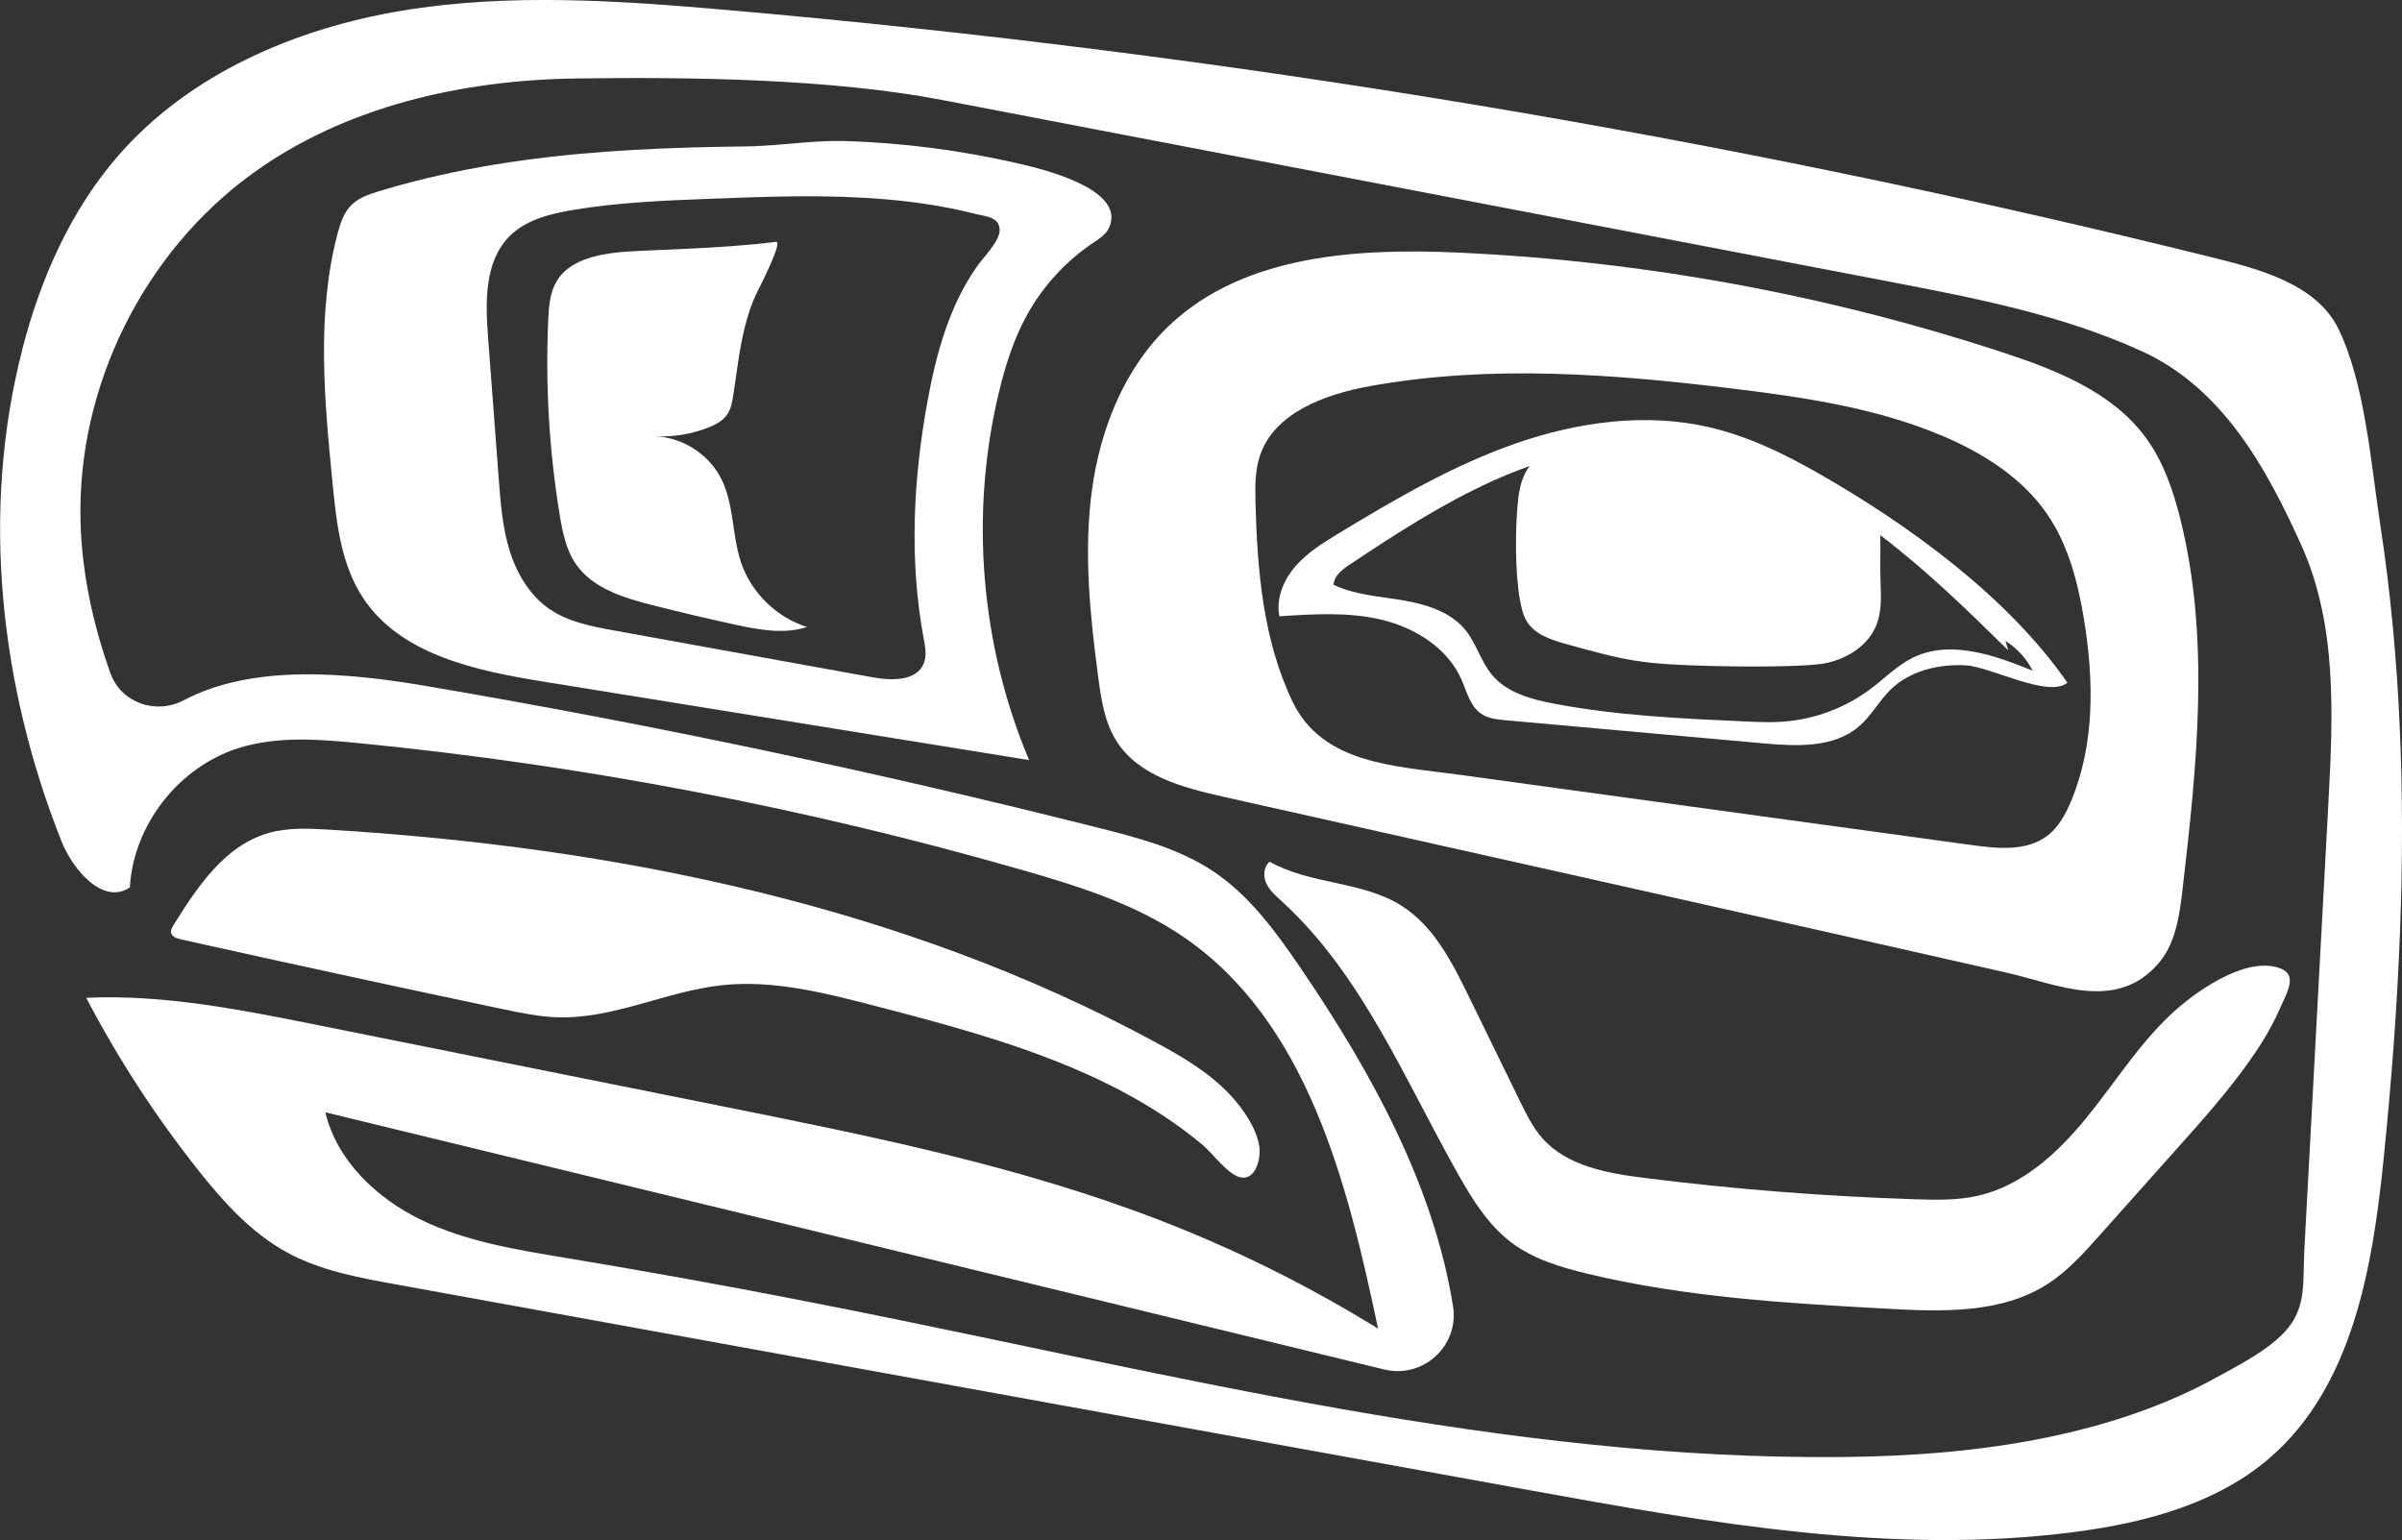
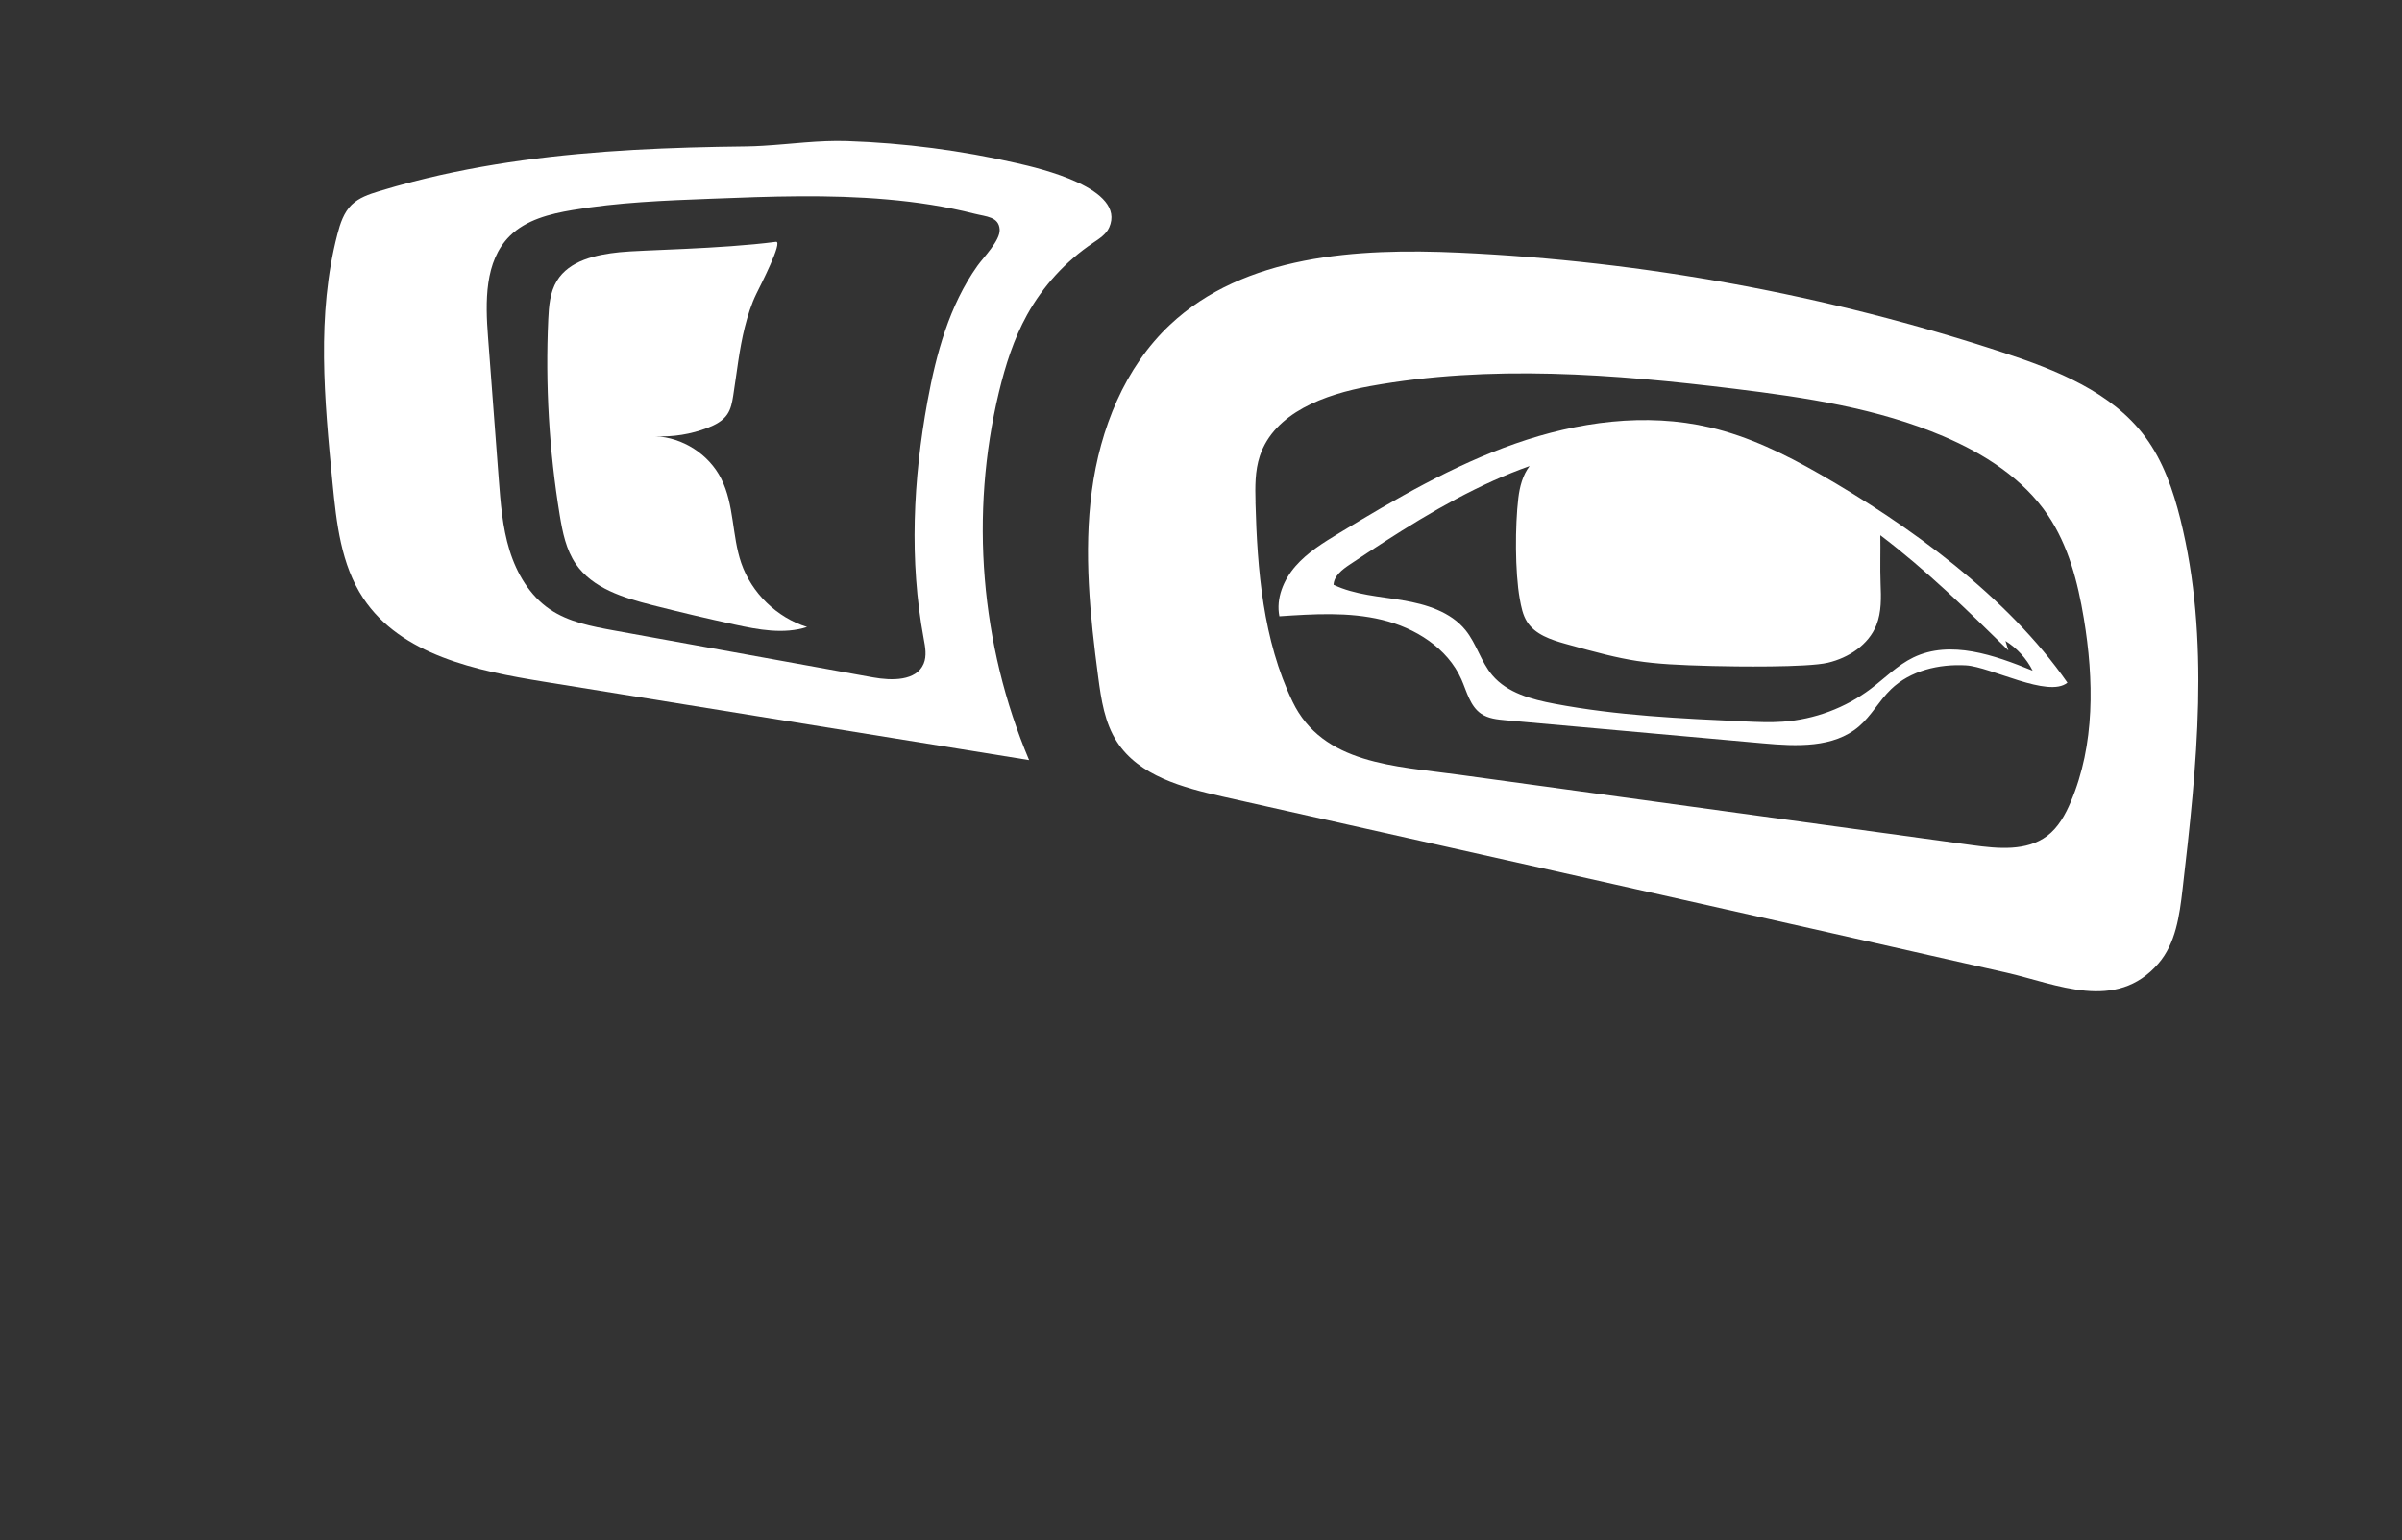
<svg xmlns="http://www.w3.org/2000/svg" width="786" height="504" viewBox="0 0 786 504" fill="none">
  <rect x="0" y="0" width="786" height="504" fill="#333333" stroke="none" />
-   <path d="M7.291 114.316C13.244 91.23 23.109 68.777 38.827 50.791C62.087 24.171 96.599 9.302 131.53 3.501C166.461 -2.299 202.194 0.168 237.476 3.235C401.662 17.537 564.728 44.707 724.634 84.429C739.181 88.046 758.059 92.98 765.183 107.599C773.928 125.551 775.817 151.688 778.827 171.29C785.583 215.229 787.021 259.835 785.382 304.191C784.446 329.411 782.506 354.565 779.948 379.668C776.319 415.123 769.748 453.744 742.743 477.097C725.353 492.133 701.993 498.317 679.168 501.317C619.674 509.152 559.478 498.384 500.435 487.666C376.731 465.213 253.027 442.743 129.323 420.29C117.233 418.09 104.91 415.823 94.108 409.972C82.236 403.538 72.989 393.22 64.628 382.652C50.766 365.133 38.56 346.33 28.209 326.544C53.542 325.394 78.708 330.411 103.572 335.395C147.95 344.297 192.329 353.214 236.724 362.116C284.981 371.8 333.523 381.568 379.423 399.287C404.288 408.888 428.266 420.807 450.94 434.809C440.857 386.852 427.714 334.162 387.132 306.525C371.497 295.873 353.12 290.073 334.928 284.839C263.846 264.386 190.891 250.417 117.267 243.183C104.174 241.9 90.663 240.866 78.122 244.8C58.492 250.951 43.643 269.97 42.489 290.439C33.794 296.24 23.895 284.855 20.049 275.154C-0.083 224.297 -6.337 167.273 7.325 114.316H7.291ZM26.337 170.407C26.755 187.426 30.4 204.211 36.119 220.28C39.58 229.998 50.967 233.999 60.097 229.181C82.737 217.23 113.421 220.047 140.025 224.597C213.782 237.182 287.055 252.651 359.608 270.953C372.617 274.237 385.877 277.721 397.03 285.172C408.836 293.056 417.43 304.825 425.423 316.543C448.432 350.314 469.149 387.702 475.47 427.508C477.527 440.426 465.705 451.277 452.946 448.177C337.453 420.123 221.959 392.07 106.465 364.016C110.227 379.851 123.27 392.203 137.968 399.287C152.666 406.371 169.069 408.988 185.172 411.672C215.939 416.789 246.623 422.407 277.206 428.524C385.008 450.061 492.827 477.881 602.752 476.831C625.259 476.614 647.866 474.947 669.938 470.397C689.001 466.463 707.762 460.395 724.868 451.011C732.476 446.827 742.659 441.709 748.378 435.025C754.832 427.441 753.494 419.056 754.046 409.038C756.672 360.132 759.313 311.226 761.939 262.302C763.46 234.015 764.765 204.478 753.143 178.625C741.405 152.521 726.991 126.884 700.906 114.966C674.821 103.048 646.328 97.547 618.153 92.147L308.408 32.739C271.838 25.721 225.52 25.154 188.282 25.688C151.044 26.221 112.936 34.872 82.788 56.658C47.054 82.479 25.25 126.401 26.353 170.374L26.337 170.407Z" fill="white" />
  <path d="M115.126 66.975C117.484 64.692 120.728 63.591 123.872 62.625C127.617 61.474 131.396 60.424 135.192 59.441C158.769 53.357 183.048 50.44 207.327 49.056C219.5 48.373 231.69 48.056 243.863 47.923C245.803 47.906 247.743 47.823 249.666 47.706C258.829 47.173 267.925 45.856 277.256 46.172C295.917 46.806 314.527 49.223 332.72 53.39C340.027 55.057 368.671 61.608 362.952 74.46C361.932 76.727 359.675 78.143 357.618 79.527C348.722 85.511 341.281 93.645 336.098 103.013C331.734 110.898 328.991 119.565 326.884 128.317C317.303 168.139 320.815 210.994 336.75 248.749C283.827 240.198 230.904 231.647 177.982 223.096C155.876 219.529 131.212 214.378 118.855 195.759C111.565 184.774 110.093 171.089 108.806 157.987C106.147 130.85 103.522 103.03 110.411 76.643C111.331 73.126 112.501 69.509 115.11 66.975H115.126ZM159.705 110.398C160.876 125.816 162.046 141.235 163.2 156.67C163.802 164.571 164.404 172.539 166.745 180.107C169.086 187.675 173.333 194.909 179.888 199.376C186.058 203.577 193.649 205.01 200.99 206.344C229.216 211.461 257.424 216.578 285.65 221.679C291.77 222.779 299.813 222.929 302.237 217.228C303.324 214.661 302.772 211.728 302.254 208.977C297.505 183.391 298.809 156.97 303.491 131.367C306.351 115.748 310.631 99.98 319.828 87.011C321.768 84.261 327.319 78.743 327.119 75.126C326.868 70.892 322.721 70.909 318.858 69.926C309.511 67.559 299.946 66.108 290.348 65.275C271.186 63.575 251.89 64.291 232.694 65.042C217.527 65.625 202.294 66.208 187.329 68.742C179.888 69.992 172.112 71.942 166.778 77.26C158.501 85.528 158.819 98.763 159.705 110.414V110.398Z" fill="white" />
  <path d="M182.229 91.912C186.275 85.261 194.954 83.344 202.696 82.544C210.12 81.76 235.57 81.527 253.913 79.144C256.354 78.827 248.713 93.679 247.542 96.062C245.836 99.529 244.683 103.263 243.73 107.014C241.874 114.415 241.104 122.032 239.917 129.55C239.583 131.65 239.181 133.834 237.978 135.601C236.506 137.785 234.015 139.068 231.54 140.018C226.105 142.118 220.22 143.052 214.401 142.785C223.38 143.135 231.975 148.653 236.004 156.67C240.285 165.155 239.482 175.306 242.559 184.274C245.937 194.075 254.18 202.093 264.096 205.193C256.488 207.644 248.211 206.094 240.402 204.393C231.339 202.426 222.326 200.293 213.347 198.009C203.983 195.626 193.884 192.525 188.432 184.574C185.222 179.907 184.085 174.173 183.165 168.605C179.687 147.453 178.433 125.933 179.403 104.513C179.604 100.18 179.955 95.662 182.212 91.945L182.229 91.912Z" fill="white" />
-   <path d="M415.491 282.02C428.7 289.505 445.672 288.271 458.531 296.356C469.116 303.006 475.102 314.791 480.586 326.009C486.205 337.511 491.84 349.029 497.458 360.531C499.515 364.731 501.588 368.982 504.682 372.482C512.775 381.65 525.985 383.967 538.141 385.501C567.604 389.201 597.234 391.535 626.914 392.485C633.703 392.702 640.576 392.835 647.197 391.335C661.527 388.084 673.082 377.6 682.379 366.248C691.676 354.897 699.485 342.278 710.136 332.194C717.661 325.076 733.613 313.474 745.017 316.525C752.441 318.525 748.545 324.376 745.685 330.843C743.077 336.761 739.599 342.278 735.853 347.546C728.73 357.58 720.52 366.782 712.31 375.966C703.866 385.434 695.405 394.902 686.96 404.37C681.793 410.154 676.543 416.021 670.022 420.205C654.922 429.923 635.609 429.29 617.667 428.306C584.71 426.489 551.535 424.573 519.447 416.838C510.701 414.738 501.856 412.088 494.666 406.704C487.108 401.036 481.958 392.802 477.309 384.584C459.685 353.446 445.806 318.992 419.336 294.872C417.43 293.138 415.424 291.388 414.353 289.055C413.283 286.721 413.467 283.587 415.491 282.004V282.02Z" fill="white" />
  <path d="M382.884 106.264C407.197 83.427 444.034 81.16 477.409 82.677C537.857 85.444 597.92 96.462 655.391 115.348C672.864 121.082 691.107 128.283 702.026 143.052C707.845 150.92 711.089 160.354 713.464 169.839C723.296 209.294 718.881 250.716 714.183 291.105C713.196 299.656 711.942 308.774 706.307 315.291C692.411 331.36 673.032 322.042 656.511 318.292C571.099 298.906 485.586 279.887 400.124 260.701C387.098 257.767 372.751 253.967 365.511 242.782C361.481 236.564 360.344 228.98 359.374 221.646C356.682 201.41 354.575 180.857 357.284 160.621C359.993 140.385 367.985 120.266 382.884 106.264ZM410.825 164.405C411.411 186.474 413.267 209.427 422.965 229.63C432.814 250.133 456.608 250.666 477.292 253.517C533.325 261.201 589.342 268.902 645.375 276.586C653.769 277.736 663.166 278.653 669.905 273.536C673.55 270.769 675.841 266.602 677.613 262.401C685.556 243.665 685.205 222.412 681.877 202.343C679.921 190.508 676.844 178.573 670.139 168.622C662.046 156.62 649.271 148.469 635.944 142.785C614.373 133.584 590.847 130.084 567.554 127.233C527.941 122.383 487.559 119.249 448.298 126.366C433.549 129.033 416.929 135.068 412.247 149.253C410.641 154.103 410.708 159.304 410.842 164.405H410.825Z" fill="white" />
  <path d="M438.148 174.489C456.625 163.305 475.403 152.32 495.803 145.186C516.203 138.051 538.509 134.951 559.544 139.868C572.219 142.835 584.058 148.603 595.344 155.07C624.757 171.906 656.996 195.275 676.51 223.413C670.256 228.547 651.394 218.212 643.335 217.745C634.506 217.245 625.125 219.445 618.771 225.58C614.908 229.313 612.35 234.264 608.27 237.748C599.993 244.832 587.837 244.249 576.968 243.265L492.726 235.714C489.934 235.464 487.007 235.164 484.7 233.597C481.038 231.13 479.984 226.346 478.212 222.329C473.664 212.078 463.129 205.477 452.21 202.843C441.291 200.209 429.871 200.943 418.651 201.693C417.48 195.842 420.022 189.741 423.951 185.258C427.881 180.757 433.065 177.573 438.181 174.473L438.148 174.489ZM458.999 196.459C466.658 197.742 474.667 200.193 479.55 206.21C483.161 210.661 484.6 216.578 488.312 220.962C493.228 226.78 501.187 228.897 508.678 230.313C529.162 234.197 550.063 235.147 570.881 236.098C575.062 236.281 579.242 236.481 583.406 236.181C593.756 235.447 603.889 231.664 612.166 225.413C616.781 221.929 620.895 217.678 626.095 215.161C638.268 209.311 652.632 214.395 665.139 219.495C663.133 215.528 660.022 212.111 656.243 209.761L657.196 212.861C643.786 199.693 630.259 186.508 615.293 175.156C615.393 180.374 615.176 185.658 615.377 190.875C615.561 195.492 615.711 200.276 614.005 204.577C611.43 211.028 604.926 215.278 598.154 216.878C591.382 218.495 567.387 218.145 560.43 217.962C537.673 217.362 533.091 216.528 512.24 210.694C507.491 209.361 502.358 207.66 499.716 203.51C498.294 201.276 497.776 198.593 497.308 195.976C495.719 187.124 495.769 171.906 496.84 162.988C497.291 159.271 498.261 155.47 500.535 152.52C496.488 153.953 492.509 155.57 488.613 157.32C472.075 164.771 456.792 174.689 441.693 184.741C439.235 186.374 436.526 188.441 436.375 191.375C443.382 194.692 451.341 195.159 458.999 196.442V196.459Z" fill="white" />
-   <path d="M87.72 272.652C94.158 270.786 100.997 271.119 107.685 271.519C201.408 277.17 295.766 296.439 378.252 341.161C387.115 345.962 395.96 351.163 402.782 358.58C406.846 362.998 411.093 369.098 412.079 375.149C412.648 378.666 411.143 386.117 406.16 385.351C401.98 384.701 396.796 377.416 393.552 374.699C389.305 371.149 384.84 367.865 380.225 364.848C370.928 358.764 360.996 353.73 350.762 349.413C329.861 340.595 307.872 334.777 285.951 329.093C269.664 324.876 252.926 320.609 236.188 322.426C217.996 324.409 200.789 333.477 182.496 332.927C176.443 332.744 170.49 331.494 164.571 330.26C129.373 322.859 94.242 315.225 59.144 307.407C57.823 307.107 56.251 306.574 55.983 305.24C55.816 304.39 56.301 303.556 56.752 302.823C64.511 290.288 73.524 276.77 87.72 272.669V272.652Z" fill="white" />
</svg>